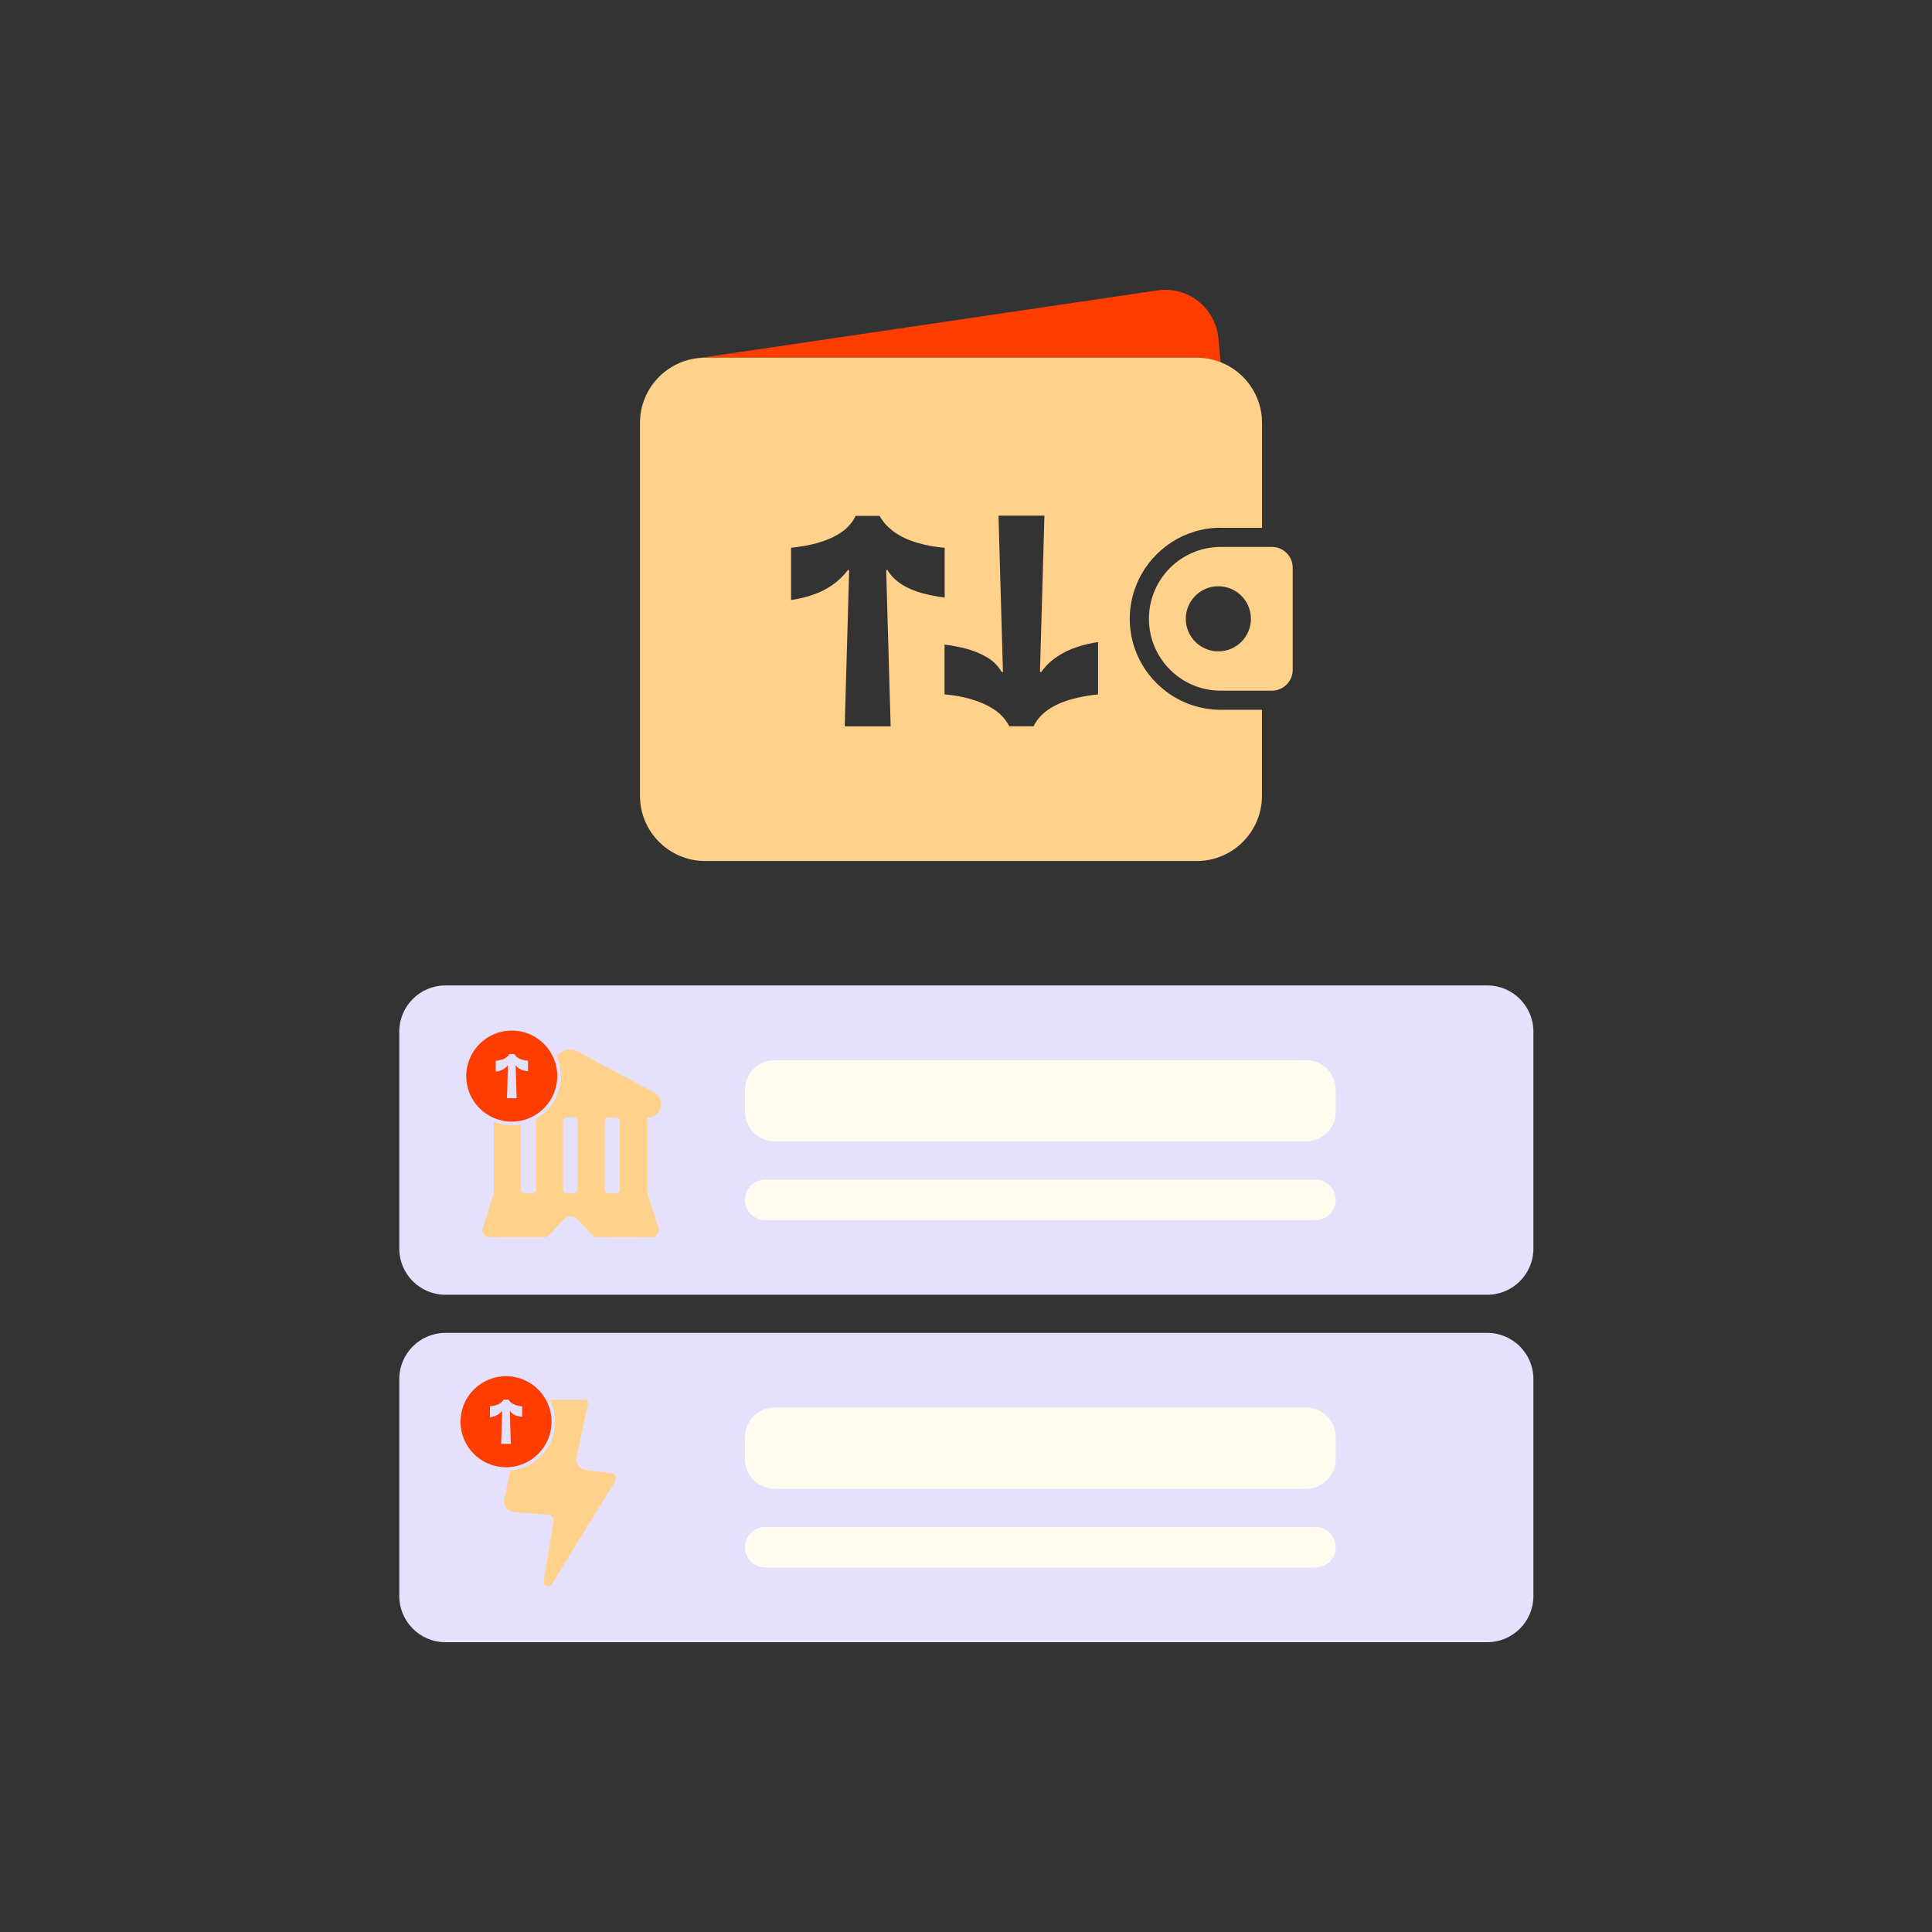
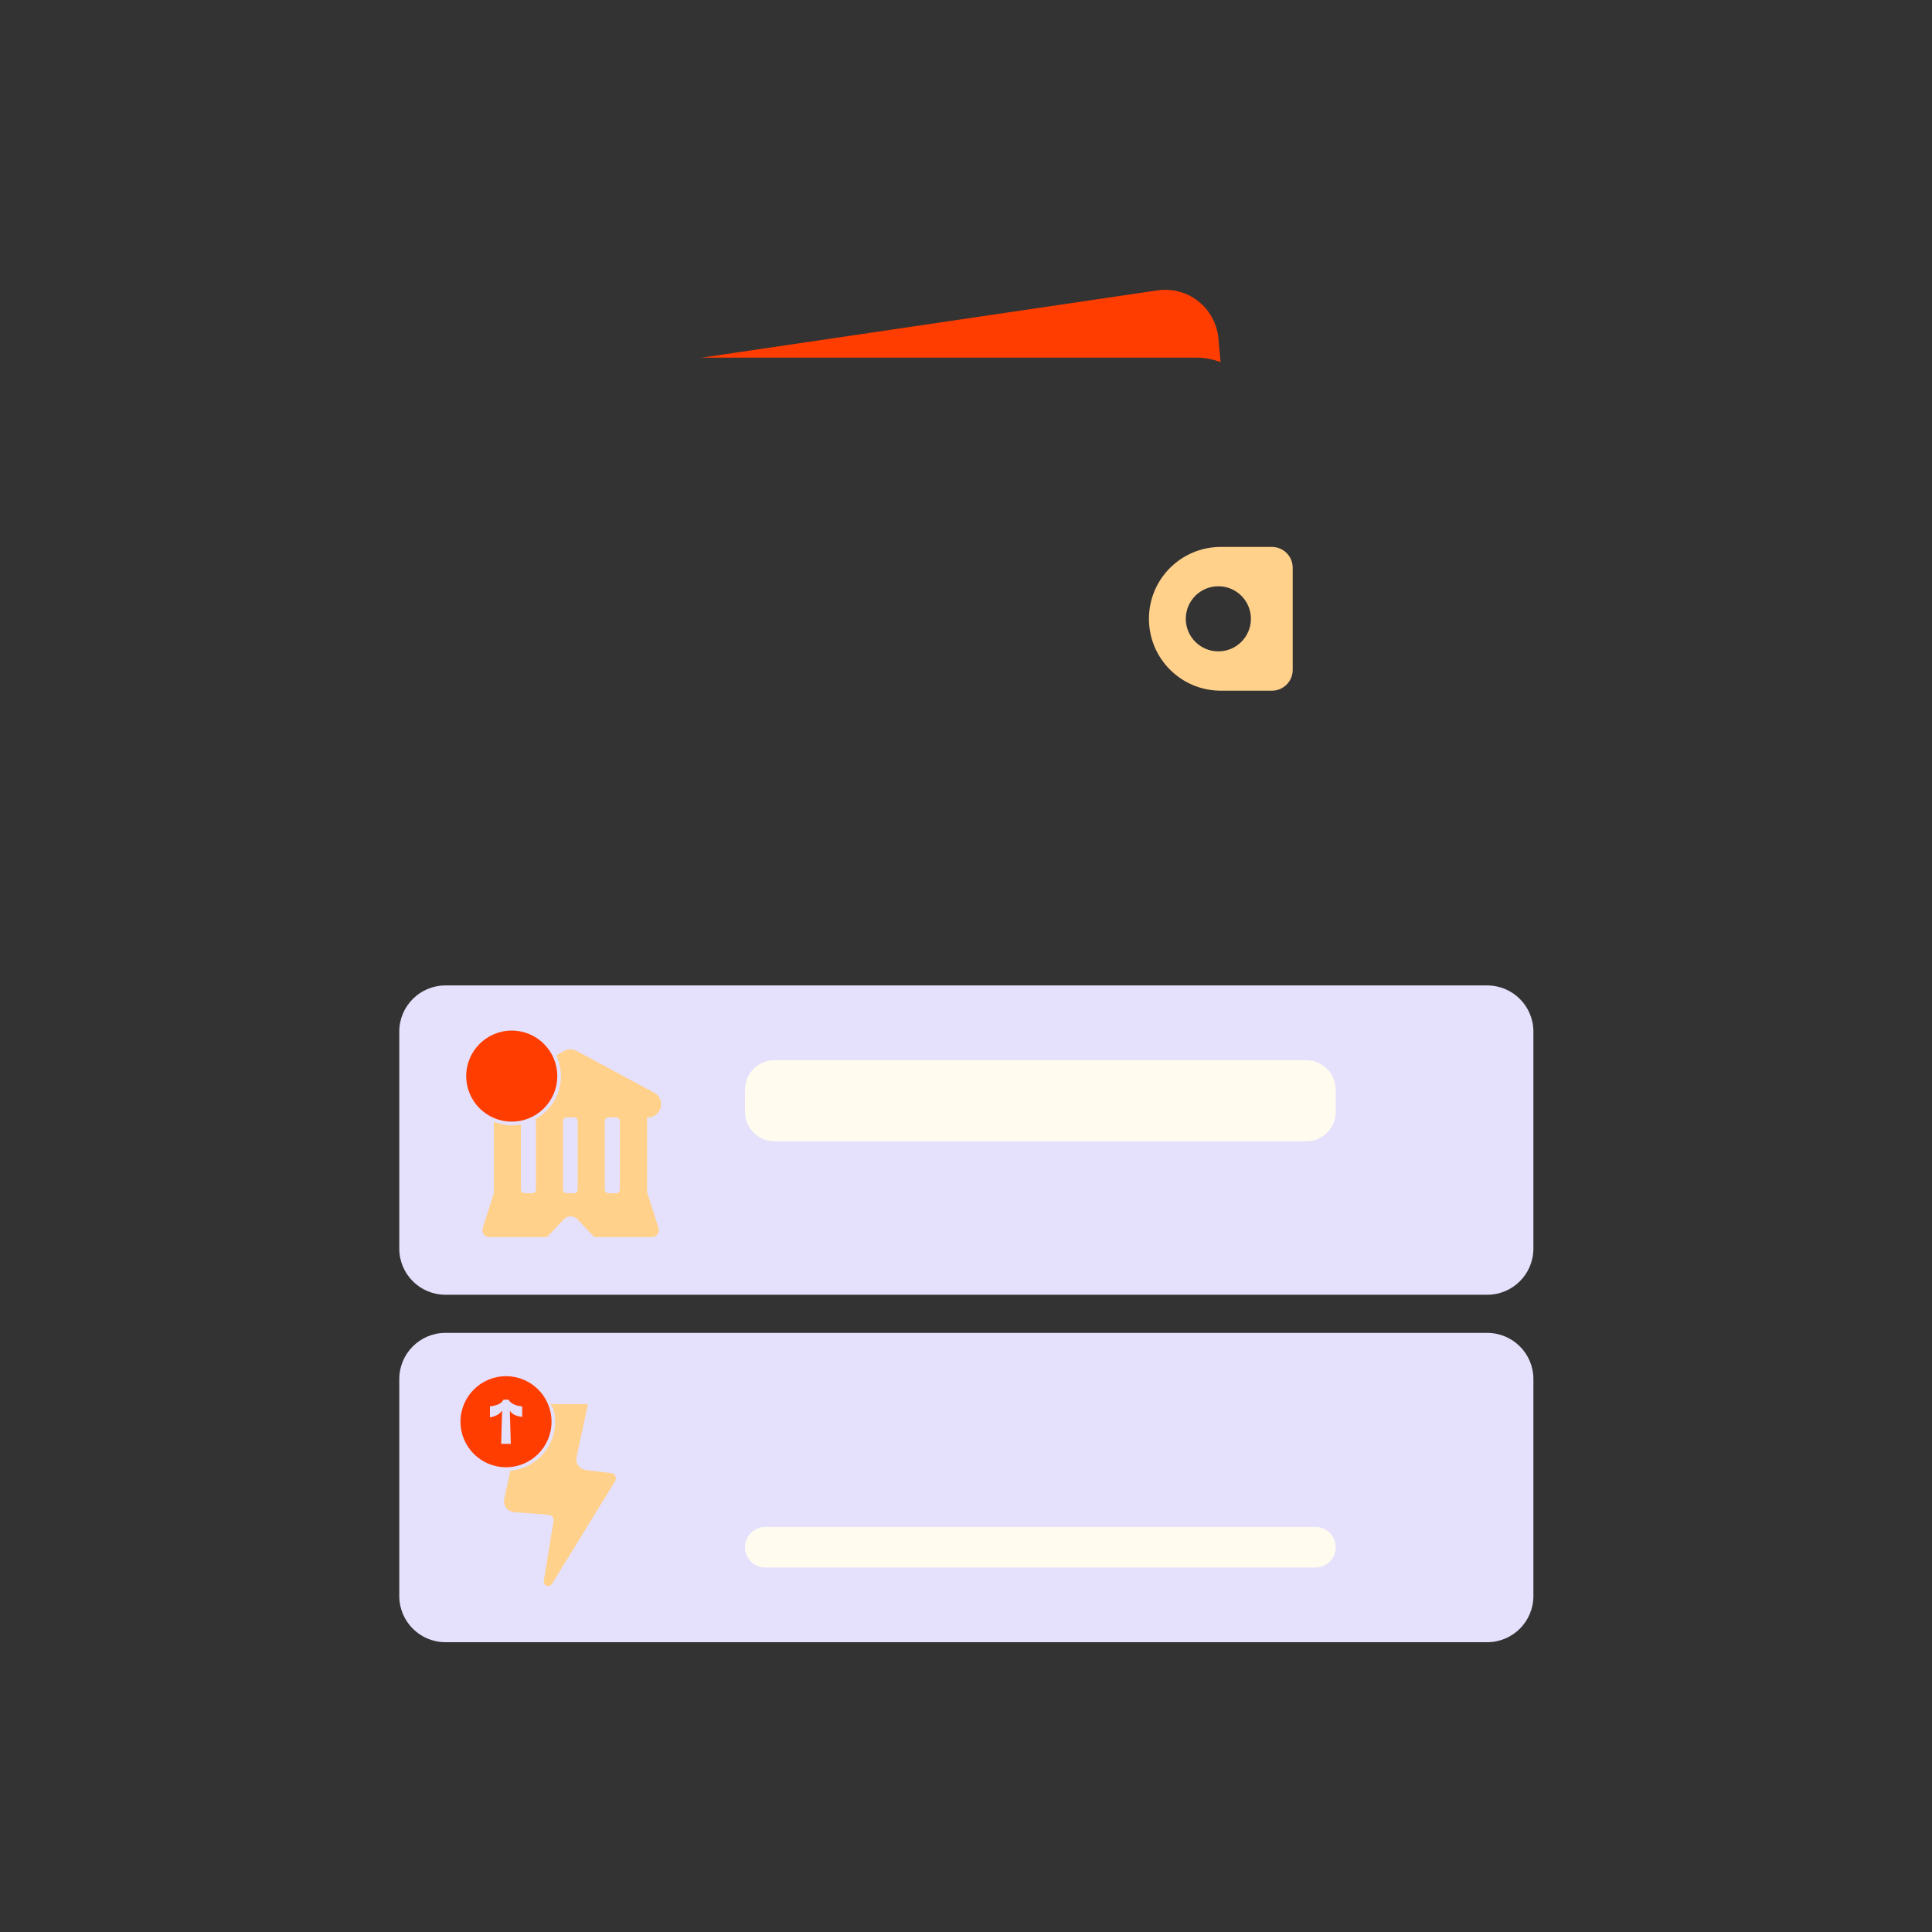
<svg xmlns="http://www.w3.org/2000/svg" width="300" height="300" viewBox="0 0 300 300" fill="none">
  <rect x="0" y="0" width="300" height="300" fill="#333333" stroke="none" />
  <path d="M185.822 55.535C187.133 55.535 188.381 55.794 189.53 56.239L189.184 52.433C188.95 50.208 187.8 48.119 186.045 46.759C184.265 45.35 181.966 44.757 179.729 45.091L108.733 55.572C108.993 55.547 109.253 55.535 109.512 55.535H185.822Z" fill="#FF3D00" />
-   <path d="M189.567 81.96H195.97V65.67C195.97 61.381 193.3 57.723 189.53 56.239C188.381 55.782 187.132 55.535 185.822 55.535H109.512C109.252 55.535 108.993 55.56 108.733 55.572C103.505 55.968 99.376 60.331 99.376 65.67V123.564C99.376 129.163 103.913 133.699 109.512 133.699H185.822C191.421 133.699 195.957 129.163 195.957 123.564V110.215H189.555C186.106 110.215 182.942 108.967 180.483 106.903C179.481 106.062 178.591 105.086 177.862 103.998C176.33 101.736 175.427 99.017 175.427 96.076C175.427 93.925 175.922 91.886 176.787 90.056C179.049 85.273 183.919 81.948 189.555 81.948L189.567 81.96ZM140.028 90.736C139.077 90.143 138.323 89.401 137.804 88.511H137.606L138.298 112.786H131.166L131.858 88.511H131.661C130.969 89.438 130.153 90.217 129.201 90.872C128.262 91.515 127.248 92.022 126.161 92.38C125.073 92.751 123.96 93.01 122.836 93.171V85.05C124.294 84.915 125.678 84.667 127.026 84.284C128.361 83.901 129.547 83.382 130.573 82.702C131.599 82.022 132.353 81.157 132.86 80.106H136.58C137.136 81.095 137.915 81.936 138.904 82.64C139.892 83.332 141.054 83.876 142.401 84.272C143.736 84.667 145.17 84.939 146.69 85.063V92.788C145.566 92.652 144.416 92.429 143.242 92.12C142.068 91.811 141.005 91.354 140.041 90.761L140.028 90.736ZM170.508 107.83C169.05 107.966 167.653 108.225 166.318 108.596C164.983 108.967 163.809 109.499 162.795 110.178C161.782 110.858 161.016 111.723 160.496 112.774H156.727C156.195 111.748 155.429 110.895 154.428 110.215C153.414 109.536 152.252 109.004 150.93 108.609C149.607 108.213 148.186 107.941 146.666 107.818V100.093C147.815 100.229 148.977 100.451 150.139 100.76C151.288 101.069 152.351 101.526 153.315 102.095C154.267 102.676 155.021 103.43 155.54 104.344H155.738L155.046 80.069H162.177L161.485 104.344H161.683C162.375 103.393 163.191 102.589 164.143 101.971C165.082 101.341 166.096 100.847 167.183 100.488C168.271 100.13 169.383 99.858 170.508 99.697V107.818V107.83Z" fill="#FFD18B" />
  <path d="M178.407 96.088C178.407 89.92 183.4 84.927 189.568 84.927H197.503C199.283 84.927 200.729 86.373 200.729 88.153V104.023C200.729 105.803 199.283 107.249 197.503 107.249H189.568C183.4 107.249 178.407 102.256 178.407 96.088ZM189.185 91.033C186.391 91.033 184.129 93.295 184.129 96.088C184.129 98.881 186.391 101.143 189.185 101.143C191.978 101.143 194.24 98.881 194.24 96.088C194.24 93.295 191.978 91.033 189.185 91.033Z" fill="#FFD18B" />
  <path d="M230.936 206.969H69.169C65.21 206.969 62 210.179 62 214.138V247.831C62 251.79 65.21 255 69.169 255H230.936C234.895 255 238.105 251.79 238.105 247.831V214.138C238.105 210.179 234.895 206.969 230.936 206.969Z" fill="#E5E0FC" />
-   <path d="M202.83 218.563H120.265C117.733 218.563 115.68 220.616 115.68 223.148V226.584C115.68 229.117 117.733 231.17 120.265 231.17H202.83C205.362 231.17 207.415 229.117 207.415 226.584V223.148C207.415 220.616 205.362 218.563 202.83 218.563Z" fill="#FFFBEF" />
  <path d="M204.264 237.103H118.831C117.091 237.103 115.68 238.514 115.68 240.254C115.68 241.995 117.091 243.406 118.831 243.406H204.264C206.004 243.406 207.415 241.995 207.415 240.254C207.415 238.514 206.004 237.103 204.264 237.103Z" fill="#FFFBEF" />
  <path d="M78.574 227.833C82.479 227.833 85.644 224.668 85.644 220.763C85.644 216.858 82.479 213.693 78.574 213.693C74.67 213.693 71.504 216.858 71.504 220.763C71.504 224.668 74.67 227.833 78.574 227.833Z" fill="#FF3D00" />
-   <path d="M94.902 228.747L90.959 228.265C89.983 228.142 89.315 227.215 89.525 226.251L91.305 218.019C91.379 217.685 91.12 217.364 90.773 217.364H85.385C85.904 218.39 86.2 219.539 86.2 220.775C86.2 224.767 83.135 228.03 79.242 228.364L78.302 232.789C78.092 233.778 78.797 234.717 79.81 234.804L85.199 235.224C85.681 235.261 86.04 235.706 85.953 236.188L84.445 245.483C84.322 246.224 85.31 246.595 85.706 245.952L95.507 230.008C95.829 229.489 95.507 228.809 94.902 228.735V228.747Z" fill="#FFD18B" />
+   <path d="M94.902 228.747L90.959 228.265C89.983 228.142 89.315 227.215 89.525 226.251L91.305 218.019H85.385C85.904 218.39 86.2 219.539 86.2 220.775C86.2 224.767 83.135 228.03 79.242 228.364L78.302 232.789C78.092 233.778 78.797 234.717 79.81 234.804L85.199 235.224C85.681 235.261 86.04 235.706 85.953 236.188L84.445 245.483C84.322 246.224 85.31 246.595 85.706 245.952L95.507 230.008C95.829 229.489 95.507 228.809 94.902 228.735V228.747Z" fill="#FFD18B" />
  <path d="M79.675 219.564C79.477 219.44 79.316 219.28 79.205 219.094H79.168L79.316 224.199H77.821L77.969 219.094H77.932C77.784 219.292 77.611 219.453 77.413 219.589C77.215 219.725 77.005 219.823 76.77 219.91C76.535 219.984 76.313 220.046 76.078 220.083V218.377C76.387 218.353 76.671 218.291 76.956 218.217C77.24 218.142 77.487 218.031 77.697 217.883C77.907 217.735 78.068 217.562 78.179 217.339H78.958C79.082 217.549 79.242 217.722 79.452 217.871C79.662 218.019 79.91 218.13 80.182 218.217C80.466 218.303 80.763 218.353 81.084 218.39V220.009C80.849 219.984 80.602 219.935 80.355 219.873C80.108 219.811 79.885 219.712 79.687 219.589L79.675 219.564Z" fill="#E5E0FC" />
  <path d="M230.936 153.018H69.169C65.21 153.018 62 156.228 62 160.187V193.88C62 197.839 65.21 201.049 69.169 201.049H230.936C234.895 201.049 238.105 197.839 238.105 193.88V160.187C238.105 156.228 234.895 153.018 230.936 153.018Z" fill="#E5E0FC" />
  <path d="M202.83 164.624H120.265C117.733 164.624 115.68 166.677 115.68 169.209V172.645C115.68 175.178 117.733 177.231 120.265 177.231H202.83C205.362 177.231 207.415 175.178 207.415 172.645V169.209C207.415 166.677 205.362 164.624 202.83 164.624Z" fill="#FFFBEF" />
-   <path d="M204.264 183.164H118.831C117.091 183.164 115.68 184.575 115.68 186.316C115.68 188.056 117.091 189.467 118.831 189.467H204.264C206.004 189.467 207.415 188.056 207.415 186.316C207.415 184.575 206.004 183.164 204.264 183.164Z" fill="#FFFBEF" />
  <path d="M79.464 174.166C83.369 174.166 86.534 171.001 86.534 167.096C86.534 163.191 83.369 160.026 79.464 160.026C75.56 160.026 72.394 163.191 72.394 167.096C72.394 171.001 75.56 174.166 79.464 174.166Z" fill="#FF3D00" />
  <path fill-rule="evenodd" clip-rule="evenodd" d="M100.476 185.277V174.611V173.511H100.612C101.737 173.511 102.652 172.596 102.652 171.471C102.652 170.717 102.244 170.038 101.589 169.679L96.521 166.948L89.538 163.19C89.241 163.03 88.908 162.943 88.574 162.943C88.24 162.943 87.906 163.03 87.61 163.19L86.374 163.858C86.831 164.846 87.103 165.934 87.103 167.096C87.103 169.976 85.496 172.497 83.135 173.783C83.185 173.869 83.222 173.956 83.222 174.067V184.721C83.222 185.03 82.975 185.277 82.666 185.277H81.442C81.133 185.277 80.886 185.03 80.886 184.721V174.598C80.429 174.685 79.971 174.734 79.489 174.734C78.501 174.734 77.549 174.537 76.684 174.191V174.611V185.277L74.966 190.691C74.743 191.396 75.262 192.1 76.004 192.1H84.705C84.878 192.075 85.039 191.989 85.162 191.853L87.597 189.294C87.857 189.023 88.228 188.874 88.611 188.874C88.982 188.874 89.353 189.035 89.624 189.294L92.059 191.853C92.183 191.977 92.344 192.063 92.517 192.1H101.218C101.947 192.1 102.479 191.383 102.256 190.691L100.538 185.277H100.476ZM89.699 184.721C89.699 185.03 89.451 185.277 89.142 185.277H87.981C87.672 185.277 87.424 185.03 87.424 184.721V174.067C87.424 173.758 87.672 173.511 87.981 173.511H89.142C89.451 173.511 89.699 173.758 89.699 174.067V184.721ZM96.249 184.721C96.249 185.03 96.002 185.277 95.693 185.277H94.47C94.161 185.277 93.913 185.03 93.913 184.721V174.067C93.913 173.758 94.161 173.511 94.47 173.511H95.693C96.002 173.511 96.249 173.758 96.249 174.067V184.721Z" fill="#FFD18B" />
-   <path d="M80.576 165.897C80.379 165.773 80.218 165.613 80.107 165.427H80.07L80.218 170.532H78.722L78.871 165.427H78.834C78.685 165.625 78.512 165.786 78.314 165.922C78.117 166.058 77.906 166.157 77.672 166.243C77.437 166.317 77.214 166.379 76.98 166.416V164.711C77.288 164.686 77.573 164.624 77.857 164.55C78.141 164.476 78.388 164.364 78.599 164.216C78.809 164.068 78.969 163.895 79.081 163.672H79.859C79.983 163.882 80.144 164.055 80.354 164.204C80.564 164.352 80.811 164.463 81.083 164.55C81.367 164.636 81.664 164.686 81.985 164.723V166.342C81.75 166.317 81.503 166.268 81.256 166.206C81.009 166.144 80.786 166.045 80.589 165.922L80.576 165.897Z" fill="#E5E0FC" />
</svg>